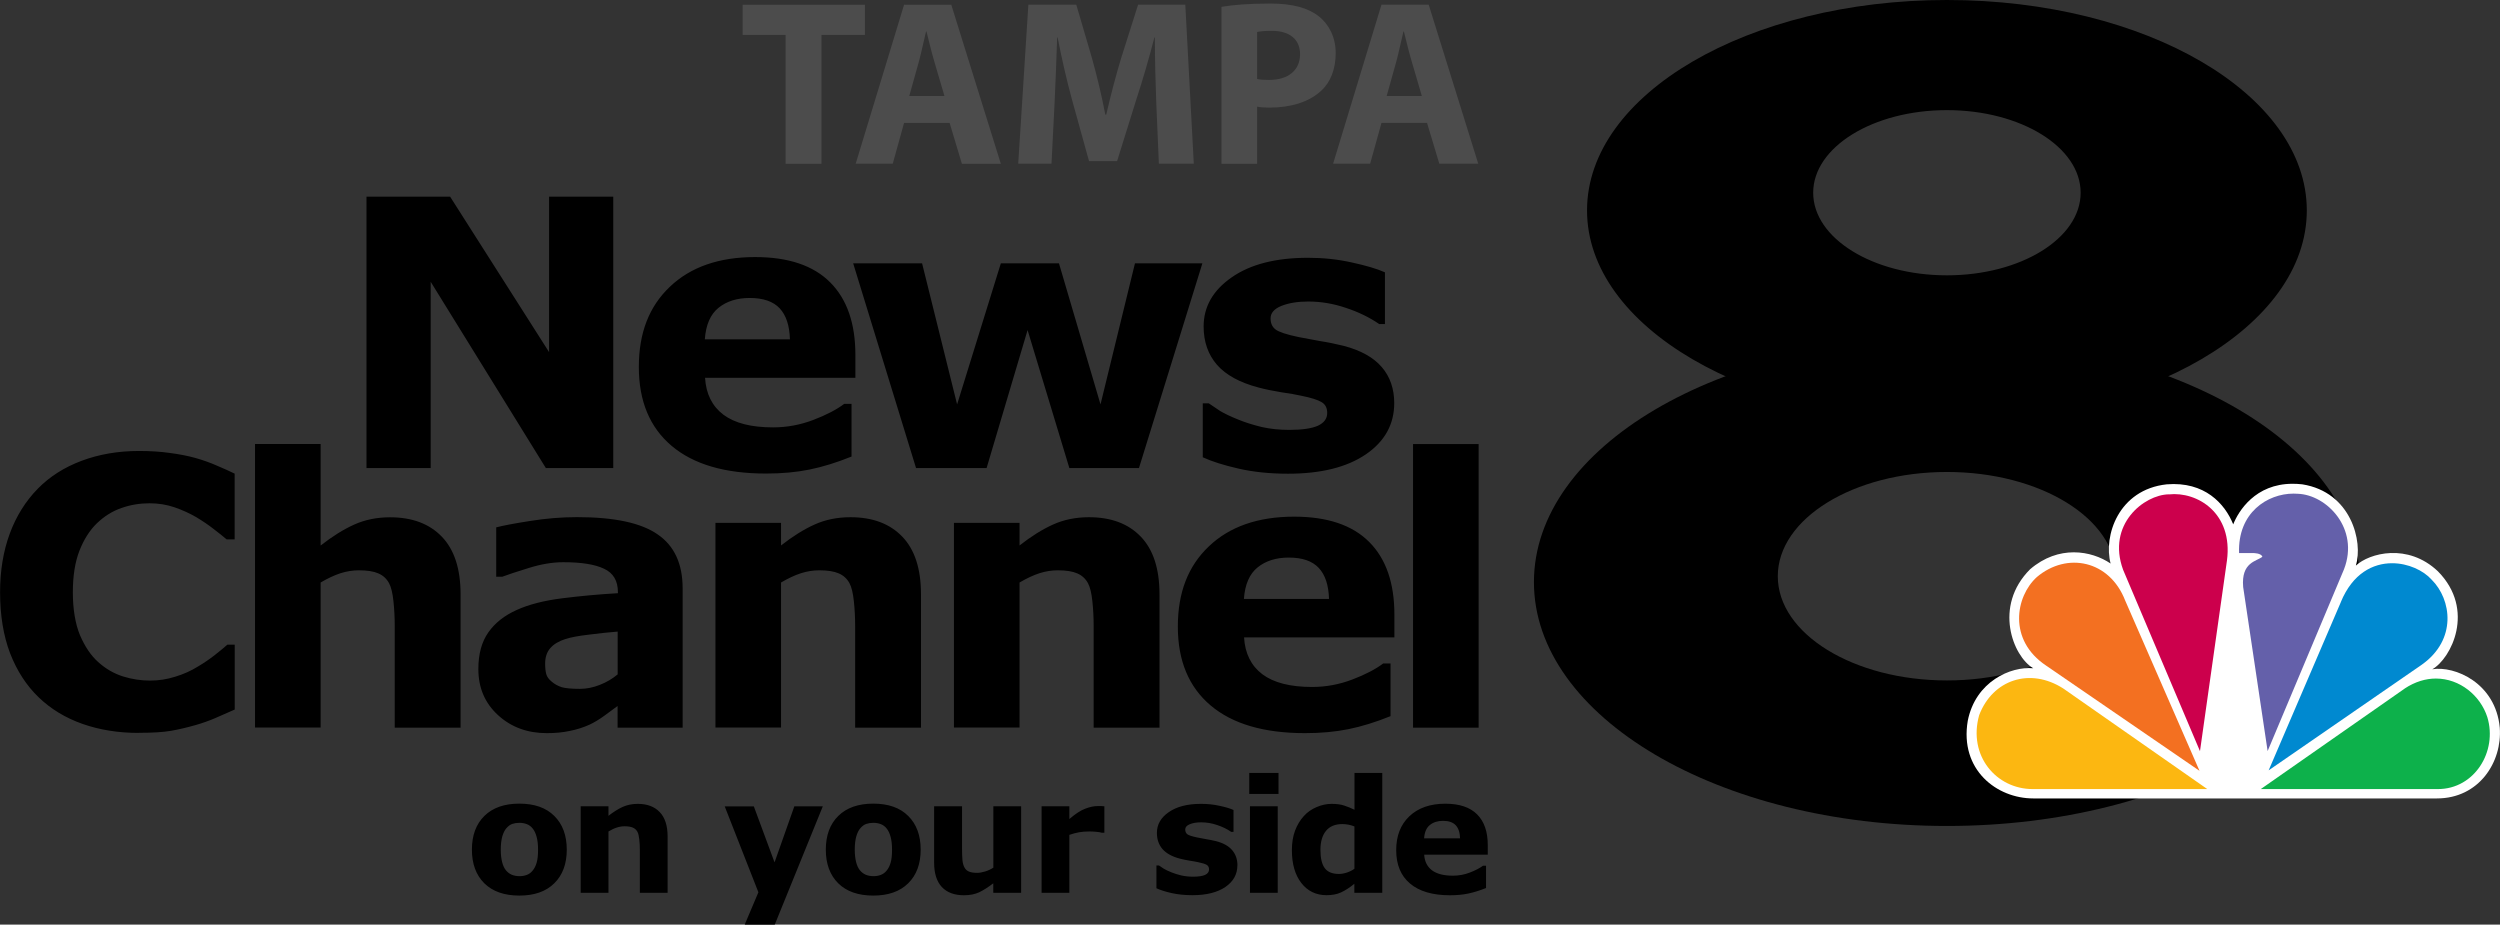
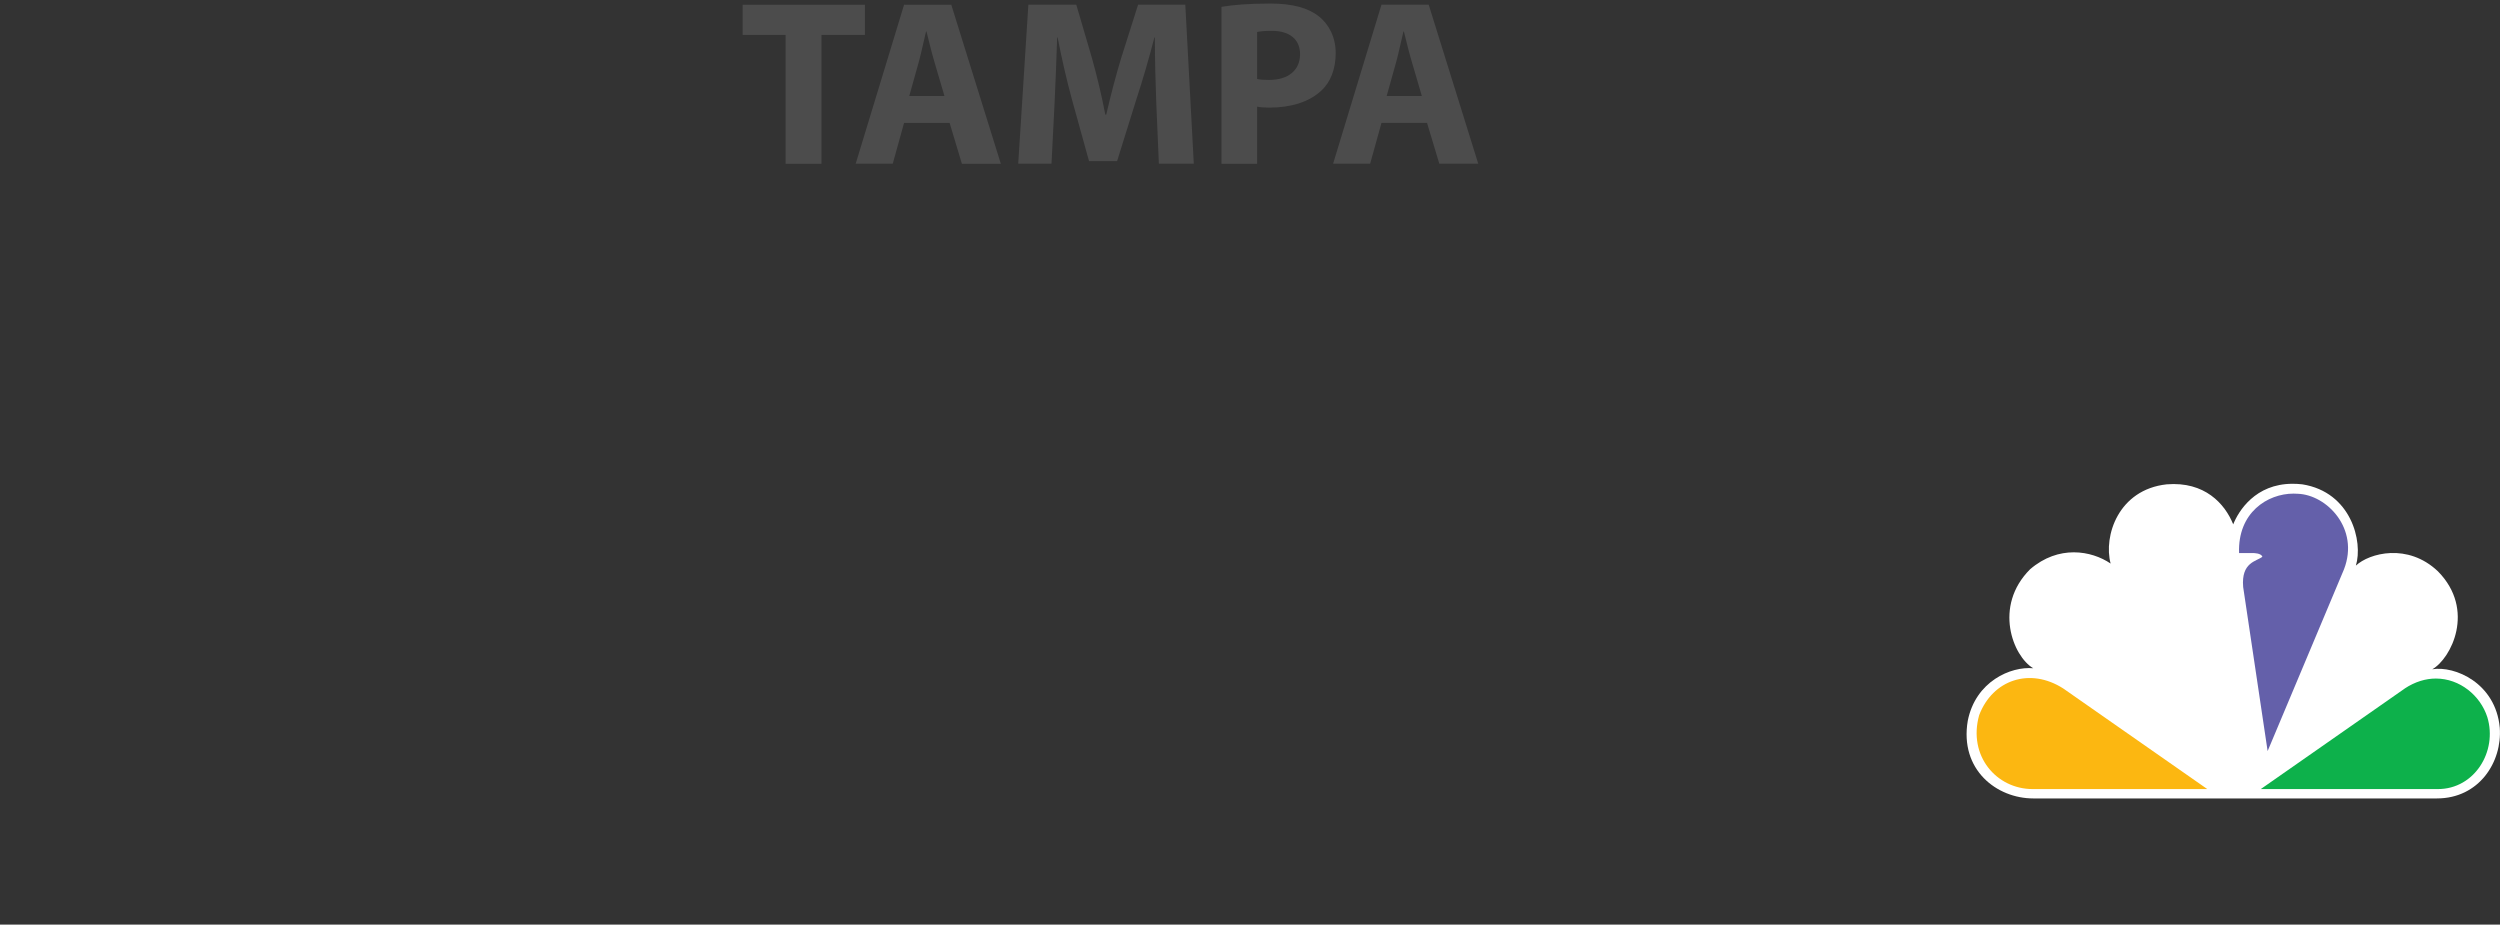
<svg xmlns="http://www.w3.org/2000/svg" viewBox="0 0 317.81 117.54">
  <rect x="0" y="0" width="317.81" height="117.54" fill="#333333" stroke="none" />
-   <path d="M77.96 59.5h-8.57L54.75 35.82V59.5h-8.16V25h10.63L69.8 44.76V25h8.16v34.5ZM108.72 48.03H89.63c.12 2.04.9 3.6 2.32 4.68 1.44 1.08 3.54 1.62 6.33 1.62 1.76 0 3.47-.32 5.12-.95 1.65-.63 2.96-1.31 3.92-2.04h.93v6.7c-1.88.76-3.66 1.31-5.33 1.65-1.67.34-3.51.51-5.54.51-5.22 0-9.22-1.17-12-3.52-2.78-2.35-4.17-5.69-4.17-10.03s1.31-7.69 3.94-10.19c2.64-2.52 6.26-3.78 10.84-3.78 4.23 0 7.41 1.07 9.55 3.22 2.13 2.13 3.2 5.21 3.2 9.22v2.92Zm-8.3-4.89c-.05-1.75-.48-3.06-1.3-3.94s-2.09-1.32-3.82-1.32c-1.61 0-2.93.42-3.96 1.25-1.03.83-1.61 2.17-1.74 4.01h10.82ZM152.85 33.48l-8.06 26.02h-8.85l-5.31-17.54-5.21 17.54h-8.97l-7.99-26.02h8.76l4.45 17.93 5.56-17.93h7.39l5.28 17.93 4.38-17.93h8.57ZM177.24 51.25c0 2.69-1.2 4.86-3.61 6.51-2.41 1.64-5.71 2.46-9.89 2.46-2.32 0-4.42-.22-6.3-.65s-3.4-.91-4.54-1.44v-6.86h.76c.42.29.9.62 1.44.97.56.34 1.34.71 2.34 1.11.87.36 1.85.66 2.94.93 1.1.25 2.27.37 3.52.37 1.64 0 2.85-.18 3.64-.53.79-.37 1.18-.91 1.18-1.62 0-.63-.23-1.09-.7-1.37-.46-.29-1.34-.57-2.64-.83-.62-.14-1.46-.29-2.53-.44-1.05-.17-2.01-.37-2.87-.6-2.36-.62-4.12-1.58-5.26-2.87-1.14-1.31-1.71-2.94-1.71-4.89 0-2.5 1.18-4.58 3.55-6.23 2.38-1.67 5.62-2.5 9.73-2.5 1.95 0 3.81.2 5.58.6 1.79.39 3.19.8 4.19 1.25v6.58h-.72c-1.24-.85-2.65-1.54-4.24-2.06-1.58-.54-3.17-.81-4.8-.81-1.34 0-2.48.19-3.41.56-.91.37-1.37.9-1.37 1.58 0 .62.21 1.09.63 1.41.42.32 1.4.65 2.94.97.85.17 1.76.34 2.73.51.99.15 1.98.36 2.97.6 2.19.57 3.82 1.48 4.87 2.71 1.05 1.22 1.58 2.75 1.58 4.59ZM17.61 93.17c-2.56 0-4.94-.38-7.11-1.14-2.16-.76-4.02-1.88-5.58-3.38-1.56-1.5-2.77-3.37-3.64-5.61C.43 80.8.01 78.21.01 75.28c0-2.73.41-5.21 1.23-7.44.82-2.22 2.01-4.13 3.57-5.72 1.5-1.53 3.35-2.71 5.56-3.54 2.22-.83 4.65-1.25 7.28-1.25 1.45 0 2.76.08 3.92.25 1.17.15 2.26.36 3.24.63 1.03.29 1.97.63 2.8 1 .85.36 1.59.69 2.22 1v8.36h-1.02c-.43-.37-.98-.81-1.65-1.32-.65-.51-1.39-1.01-2.22-1.51-.85-.49-1.77-.91-2.76-1.25s-2.05-.51-3.17-.51c-1.25 0-2.44.2-3.57.6-1.13.39-2.17 1.03-3.13 1.95-.91.88-1.65 2.05-2.22 3.5-.56 1.45-.83 3.21-.83 5.28s.3 3.97.9 5.42c.62 1.45 1.39 2.6 2.32 3.43.94.85 1.99 1.46 3.15 1.83 1.16.36 2.3.53 3.43.53s2.15-.16 3.2-.49c1.07-.32 2.05-.76 2.94-1.32.76-.45 1.46-.93 2.11-1.44.65-.51 1.18-.95 1.6-1.32h.93v8.25c-.87.39-1.69.75-2.48 1.09-.79.34-1.61.63-2.48.88-1.13.32-2.19.57-3.17.74-.99.17-2.35.25-4.08.25ZM58.57 92.5h-8.39V79.59c0-1.05-.05-2.09-.16-3.13-.11-1.05-.29-1.82-.56-2.32-.31-.57-.76-.99-1.37-1.25-.59-.26-1.41-.39-2.48-.39-.76 0-1.53.12-2.32.37-.77.25-1.61.64-2.53 1.18v18.44h-8.34V56.44h8.34v12.91c1.48-1.16 2.9-2.05 4.26-2.66 1.37-.62 2.9-.93 4.56-.93 2.81 0 5 .82 6.58 2.46 1.59 1.64 2.39 4.09 2.39 7.34V92.5ZM78.52 85.71v-5.42c-1.13.09-2.35.22-3.66.39-1.31.15-2.31.34-2.99.56-.83.26-1.48.65-1.92 1.16-.43.49-.65 1.15-.65 1.97 0 .54.05.98.14 1.32.09.34.32.66.7.97.36.31.78.54 1.27.7.49.14 1.27.21 2.32.21.83 0 1.68-.17 2.53-.51.87-.34 1.62-.79 2.27-1.34Zm0 4.03c-.45.34-1 .75-1.67 1.23-.66.48-1.29.86-1.88 1.14-.82.37-1.67.64-2.55.81-.88.19-1.85.28-2.9.28-2.47 0-4.54-.76-6.21-2.29s-2.5-3.48-2.5-5.86c0-1.9.42-3.45 1.27-4.66s2.05-2.15 3.61-2.85c1.54-.7 3.46-1.19 5.75-1.48 2.29-.29 4.66-.51 7.11-.65v-.14c0-1.44-.59-2.43-1.76-2.97-1.17-.56-2.9-.83-5.19-.83-1.37 0-2.84.25-4.4.74-1.56.48-2.68.85-3.36 1.11h-.76v-6.28c.88-.23 2.31-.5 4.29-.81 1.99-.32 3.99-.49 5.98-.49 4.74 0 8.16.73 10.26 2.2 2.12 1.45 3.17 3.74 3.17 6.86v17.7h-8.27v-2.76ZM117.1 92.5h-8.39V79.59c0-1.05-.05-2.09-.16-3.13-.11-1.05-.29-1.82-.56-2.32-.31-.57-.76-.99-1.37-1.25-.59-.26-1.41-.39-2.48-.39-.76 0-1.53.12-2.32.37-.77.25-1.61.64-2.53 1.18v18.44h-8.34V66.47h8.34v2.87c1.48-1.16 2.9-2.05 4.26-2.66 1.37-.62 2.9-.93 4.56-.93 2.81 0 5 .82 6.58 2.46 1.59 1.64 2.39 4.09 2.39 7.34v16.94ZM147.42 92.5h-8.39V79.59c0-1.05-.05-2.09-.16-3.13-.11-1.05-.29-1.82-.56-2.32-.31-.57-.76-.99-1.37-1.25-.59-.26-1.41-.39-2.48-.39-.76 0-1.53.12-2.32.37-.77.25-1.61.64-2.53 1.18v18.44h-8.34V66.47h8.34v2.87c1.48-1.16 2.9-2.05 4.26-2.66 1.37-.62 2.9-.93 4.56-.93 2.81 0 5 .82 6.58 2.46 1.59 1.64 2.39 4.09 2.39 7.34v16.94ZM177.24 81.03h-19.09c.12 2.04.9 3.6 2.32 4.68 1.44 1.08 3.55 1.62 6.33 1.62 1.76 0 3.47-.32 5.12-.95s2.96-1.31 3.92-2.04h.93v6.7c-1.88.76-3.66 1.31-5.33 1.65-1.67.34-3.51.51-5.54.51-5.22 0-9.22-1.17-12-3.52-2.78-2.35-4.17-5.69-4.17-10.03s1.31-7.69 3.94-10.19c2.64-2.52 6.26-3.78 10.84-3.78 4.23 0 7.41 1.07 9.55 3.22 2.13 2.13 3.2 5.21 3.2 9.22v2.92Zm-8.29-4.89c-.05-1.75-.48-3.06-1.3-3.94-.82-.88-2.09-1.32-3.82-1.32-1.61 0-2.93.42-3.96 1.25-1.03.83-1.61 2.17-1.74 4.01h10.82ZM187.97 92.5h-8.34V56.45h8.34V92.5ZM72.05 108.01c0 1.81-.53 3.24-1.59 4.28-1.05 1.04-2.53 1.56-4.44 1.56s-3.39-.52-4.45-1.56c-1.05-1.04-1.58-2.47-1.58-4.28s.53-3.25 1.59-4.29 2.54-1.56 4.44-1.56c1.92 0 3.4.52 4.45 1.57 1.05 1.04 1.58 2.47 1.58 4.28Zm-4.34 2.67c.23-.28.4-.62.51-1.01.12-.4.18-.95.18-1.65 0-.65-.06-1.19-.18-1.63s-.28-.79-.49-1.05c-.21-.27-.46-.46-.75-.57-.29-.11-.61-.17-.95-.17s-.64.05-.91.14c-.26.09-.51.27-.75.55-.22.25-.39.6-.52 1.05-.12.44-.19 1-.19 1.67 0 .6.06 1.12.17 1.57.11.44.27.79.49 1.06.21.25.46.44.74.56.29.12.63.18 1 .18.32 0 .62-.05.91-.16.29-.11.54-.29.74-.55ZM84.89 113.5h-3.55v-5.46c0-.44-.02-.88-.07-1.32-.05-.44-.12-.77-.24-.98-.13-.24-.32-.42-.58-.53-.25-.11-.6-.17-1.05-.17-.32 0-.65.05-.98.16-.33.1-.68.27-1.07.5v7.8h-3.53v-11h3.53v1.21c.63-.49 1.23-.87 1.8-1.13.58-.26 1.22-.39 1.93-.39 1.19 0 2.12.35 2.78 1.04.67.69 1.01 1.73 1.01 3.11v7.16ZM98.47 109.61l2.51-7.11h3.62l-6.11 15.04h-3.82l1.74-4.11-4.28-10.92h3.7l2.63 7.11ZM117.04 108.01c0 1.81-.53 3.24-1.59 4.28-1.05 1.04-2.53 1.56-4.44 1.56s-3.39-.52-4.45-1.56c-1.05-1.04-1.58-2.47-1.58-4.28s.53-3.25 1.59-4.29 2.54-1.56 4.44-1.56c1.92 0 3.4.52 4.45 1.57 1.05 1.04 1.58 2.47 1.58 4.28Zm-4.33 2.67c.23-.28.4-.62.51-1.01.12-.4.18-.95.18-1.65 0-.65-.06-1.19-.18-1.63s-.28-.79-.49-1.05c-.21-.27-.46-.46-.75-.57-.29-.11-.61-.17-.95-.17s-.64.05-.91.14c-.26.09-.51.27-.75.55-.22.25-.39.6-.52 1.05-.12.44-.19 1-.19 1.67 0 .6.06 1.12.17 1.57.11.44.27.79.49 1.06.21.25.46.44.74.56.29.12.63.18 1 .18.32 0 .62-.05.91-.16.29-.11.54-.29.74-.55ZM129.8 113.5h-3.53v-1.21c-.65.5-1.25.88-1.79 1.14-.54.25-1.19.38-1.94.38-1.21 0-2.15-.35-2.81-1.05-.65-.7-.98-1.73-.98-3.1v-7.16h3.55v5.46c0 .56.02 1.02.05 1.39.04.37.12.67.25.91.12.24.31.42.56.53.25.11.61.17 1.06.17.3 0 .63-.06 1-.17s.72-.27 1.06-.49v-7.8h3.53v11ZM140.37 105.86h-.31c-.15-.05-.39-.09-.72-.12-.33-.03-.61-.04-.83-.04-.5 0-.95.03-1.33.1s-.8.18-1.24.33v7.37h-3.53v-11h3.53v1.62c.78-.67 1.45-1.11 2.03-1.32.57-.22 1.1-.33 1.59-.33h.42c.16 0 .29.02.41.03v3.36ZM157.3 110.01c0 1.14-.51 2.05-1.53 2.75-1.02.69-2.41 1.04-4.18 1.04-.98 0-1.87-.09-2.66-.27-.8-.18-1.44-.39-1.92-.61v-2.9h.32c.18.12.38.26.61.41.24.14.56.3.99.47.37.15.78.28 1.24.39.46.1.96.16 1.49.16.69 0 1.2-.08 1.54-.23.33-.16.5-.39.5-.69 0-.27-.1-.46-.29-.58-.2-.12-.57-.24-1.12-.35-.26-.06-.62-.12-1.07-.19-.44-.07-.85-.16-1.21-.25-1-.26-1.74-.67-2.22-1.21-.48-.56-.72-1.24-.72-2.07 0-1.06.5-1.94 1.5-2.63 1.01-.71 2.38-1.06 4.11-1.06.82 0 1.61.08 2.36.25.76.16 1.35.34 1.77.53v2.78h-.3c-.52-.36-1.12-.65-1.79-.87-.67-.23-1.34-.34-2.03-.34-.57 0-1.05.08-1.44.24-.39.16-.58.38-.58.67 0 .26.09.46.26.6.18.14.59.27 1.24.41.36.07.74.14 1.16.22.42.07.84.15 1.25.25.93.24 1.61.62 2.06 1.15.44.52.67 1.16.67 1.94ZM162.43 113.5h-3.53v-11h3.53v11Zm.1-12.57h-3.72v-2.67h3.72v2.67ZM175.7 113.5h-3.53v-1.15c-.61.5-1.18.86-1.7 1.1s-1.14.35-1.83.35c-1.34 0-2.41-.52-3.21-1.55-.8-1.03-1.2-2.42-1.2-4.17 0-.93.13-1.76.4-2.48s.65-1.35 1.12-1.86c.44-.49.98-.87 1.62-1.14.63-.27 1.27-.41 1.9-.41s1.2.07 1.62.22c.42.14.86.31 1.3.53v-4.68h3.53v15.24Zm-3.52-3.04v-5.4c-.25-.1-.51-.18-.78-.23-.27-.05-.53-.07-.75-.07-.93 0-1.62.29-2.09.87-.46.57-.7 1.37-.7 2.4 0 1.08.19 1.86.56 2.35.37.48.97.72 1.79.72.32 0 .66-.06 1.02-.18s.68-.28.95-.48ZM189.12 108.65h-8.07c.05.86.38 1.52.98 1.98.61.46 1.5.69 2.67.69.74 0 1.47-.13 2.16-.4.7-.27 1.25-.56 1.66-.86h.39v2.83c-.8.32-1.55.55-2.25.7s-1.49.22-2.34.22c-2.21 0-3.9-.5-5.07-1.49-1.18-.99-1.76-2.41-1.76-4.24s.56-3.25 1.67-4.31c1.12-1.06 2.64-1.6 4.58-1.6 1.79 0 3.13.45 4.04 1.36.9.9 1.35 2.2 1.35 3.9v1.23Zm-3.51-2.07c-.02-.74-.2-1.29-.55-1.67-.35-.37-.88-.56-1.62-.56-.68 0-1.24.18-1.67.53-.44.35-.68.92-.73 1.69h4.57ZM247.5 0c-25.27 0-45.75 11.98-45.75 26.75S222.23 53.5 247.5 53.5s45.75-11.98 45.75-26.75S272.77 0 247.5 0Zm0 14c9.39 0 17 4.7 17 10.5s-7.61 10.5-17 10.5-17-4.7-17-10.5 7.61-10.5 17-10.5Z" />
-   <path d="M247.5 43C218.51 43 195 56.88 195 74s23.51 31 52.5 31S300 91.12 300 74s-23.51-31-52.5-31Zm0 17c11.87 0 21.5 5.93 21.5 13.25s-9.63 13.25-21.5 13.25S226 80.57 226 73.25 235.63 60 247.5 60Z" />
  <path d="M283.9 66.67c-1.06-2.64-3.63-5.49-8.46-5.1-6.14.67-8.06 6.56-7.13 10.07-2.45-1.66-6.61-2.39-10.24.73-4.69 4.7-2.18 11.06.4 12.58-2.84-.26-7.33 1.66-8.32 6.68-1.06 6.24 3.7 9.87 8.32 9.87h51.32c5.35 0 8.32-4.63 7.99-9-.53-5.7-5.74-7.89-8.58-7.42 2.38-1.33 5.55-7.55.72-12.45-3.83-3.64-8.72-2.32-10.43-.73.93-3.04-.59-9.34-6.81-10.33-.43-.05-.84-.07-1.24-.07-4.74 0-6.88 3.47-7.55 5.17" style="fill:#fff" />
-   <path d="M258.93 73.36c-2.71 2.45-3.7 8.01 1.19 11.26l19.49 13.37-9.45-21.65c-1.98-5.11-7.4-6.22-11.23-2.98" style="fill:#f37021" />
-   <path d="M275.71 62.84c-3.17.06-7.92 3.84-5.81 9.6l9.77 23.05 3.43-24.24c.79-6.02-3.76-8.8-7.4-8.4" style="fill:#cc004c" />
  <path d="M284.63 70.31h1.85s.99 0 1.12.47c-.73.59-2.71.67-2.44 3.84l3.11 20.86 9.71-23.11c1.99-5.16-2.18-9.47-5.88-9.6-.17-.01-.35-.02-.53-.02-3.32 0-7.12 2.41-6.93 7.57" style="fill:#6460aa" />
-   <path d="m297.58 76.54-9.18 21.39 19.48-13.44c4.49-3.19 3.77-8.28 1.25-10.79-1.05-1.18-2.99-2.1-5.04-2.1-2.42 0-5.01 1.28-6.52 4.95" style="fill:#0089d0" />
  <path d="m305.7 87.53-18.3 12.78h22.53c4.62 0 7.59-4.77 6.27-9.14-.88-2.75-3.5-4.91-6.54-4.91-1.28 0-2.63.39-3.97 1.27" style="fill:#0db14b" />
  <path d="M258.41 100.31h22.19l-18.3-12.78c-4.23-2.72-8.98-1.13-10.7 3.38-1.45 5.16 2.18 9.4 6.8 9.4" style="fill:#fcb711" />
  <path d="M99.87 4.44h-5.46V.6h15.54v3.84h-5.52v16.38h-4.56V4.44ZM114.93 15.62l-1.44 5.19h-4.71L114.93.6h6l6.3 20.22h-4.95l-1.56-5.19h-5.79Zm5.13-3.42-1.26-4.29c-.36-1.2-.72-2.7-1.02-3.9h-.06c-.3 1.2-.6 2.73-.93 3.9l-1.2 4.29h4.47ZM146.99 13.07c-.09-2.43-.18-5.37-.18-8.31h-.06c-.66 2.58-1.5 5.46-2.28 7.83l-2.46 7.89h-3.57l-2.16-7.8c-.66-2.4-1.32-5.28-1.83-7.92h-.06c-.09 2.73-.21 5.85-.33 8.37l-.39 7.68h-4.23L130.73.59h6.09l1.98 6.75c.66 2.34 1.26 4.86 1.71 7.23h.12c.54-2.34 1.23-5.01 1.92-7.26l2.13-6.72h6l1.08 20.22h-4.44l-.33-7.74ZM155.28.87c1.41-.24 3.39-.42 6.18-.42s4.83.54 6.18 1.62c1.32 1.02 2.16 2.7 2.16 4.68s-.63 3.69-1.86 4.8c-1.56 1.44-3.87 2.13-6.57 2.13-.6 0-1.14-.03-1.56-.12v7.26h-4.53V.87Zm4.53 9.17c.39.09.84.12 1.53.12 2.43 0 3.93-1.23 3.93-3.27 0-1.86-1.29-2.97-3.6-2.97-.9 0-1.53.06-1.86.15v5.97ZM175.62 15.62l-1.44 5.19h-4.71L175.62.59h6l6.3 20.22h-4.95l-1.56-5.19h-5.79Zm5.13-3.42-1.26-4.29c-.36-1.2-.72-2.7-1.02-3.9h-.06c-.3 1.2-.6 2.73-.93 3.9l-1.2 4.29h4.47Z" style="fill:#4c4c4c" />
</svg>